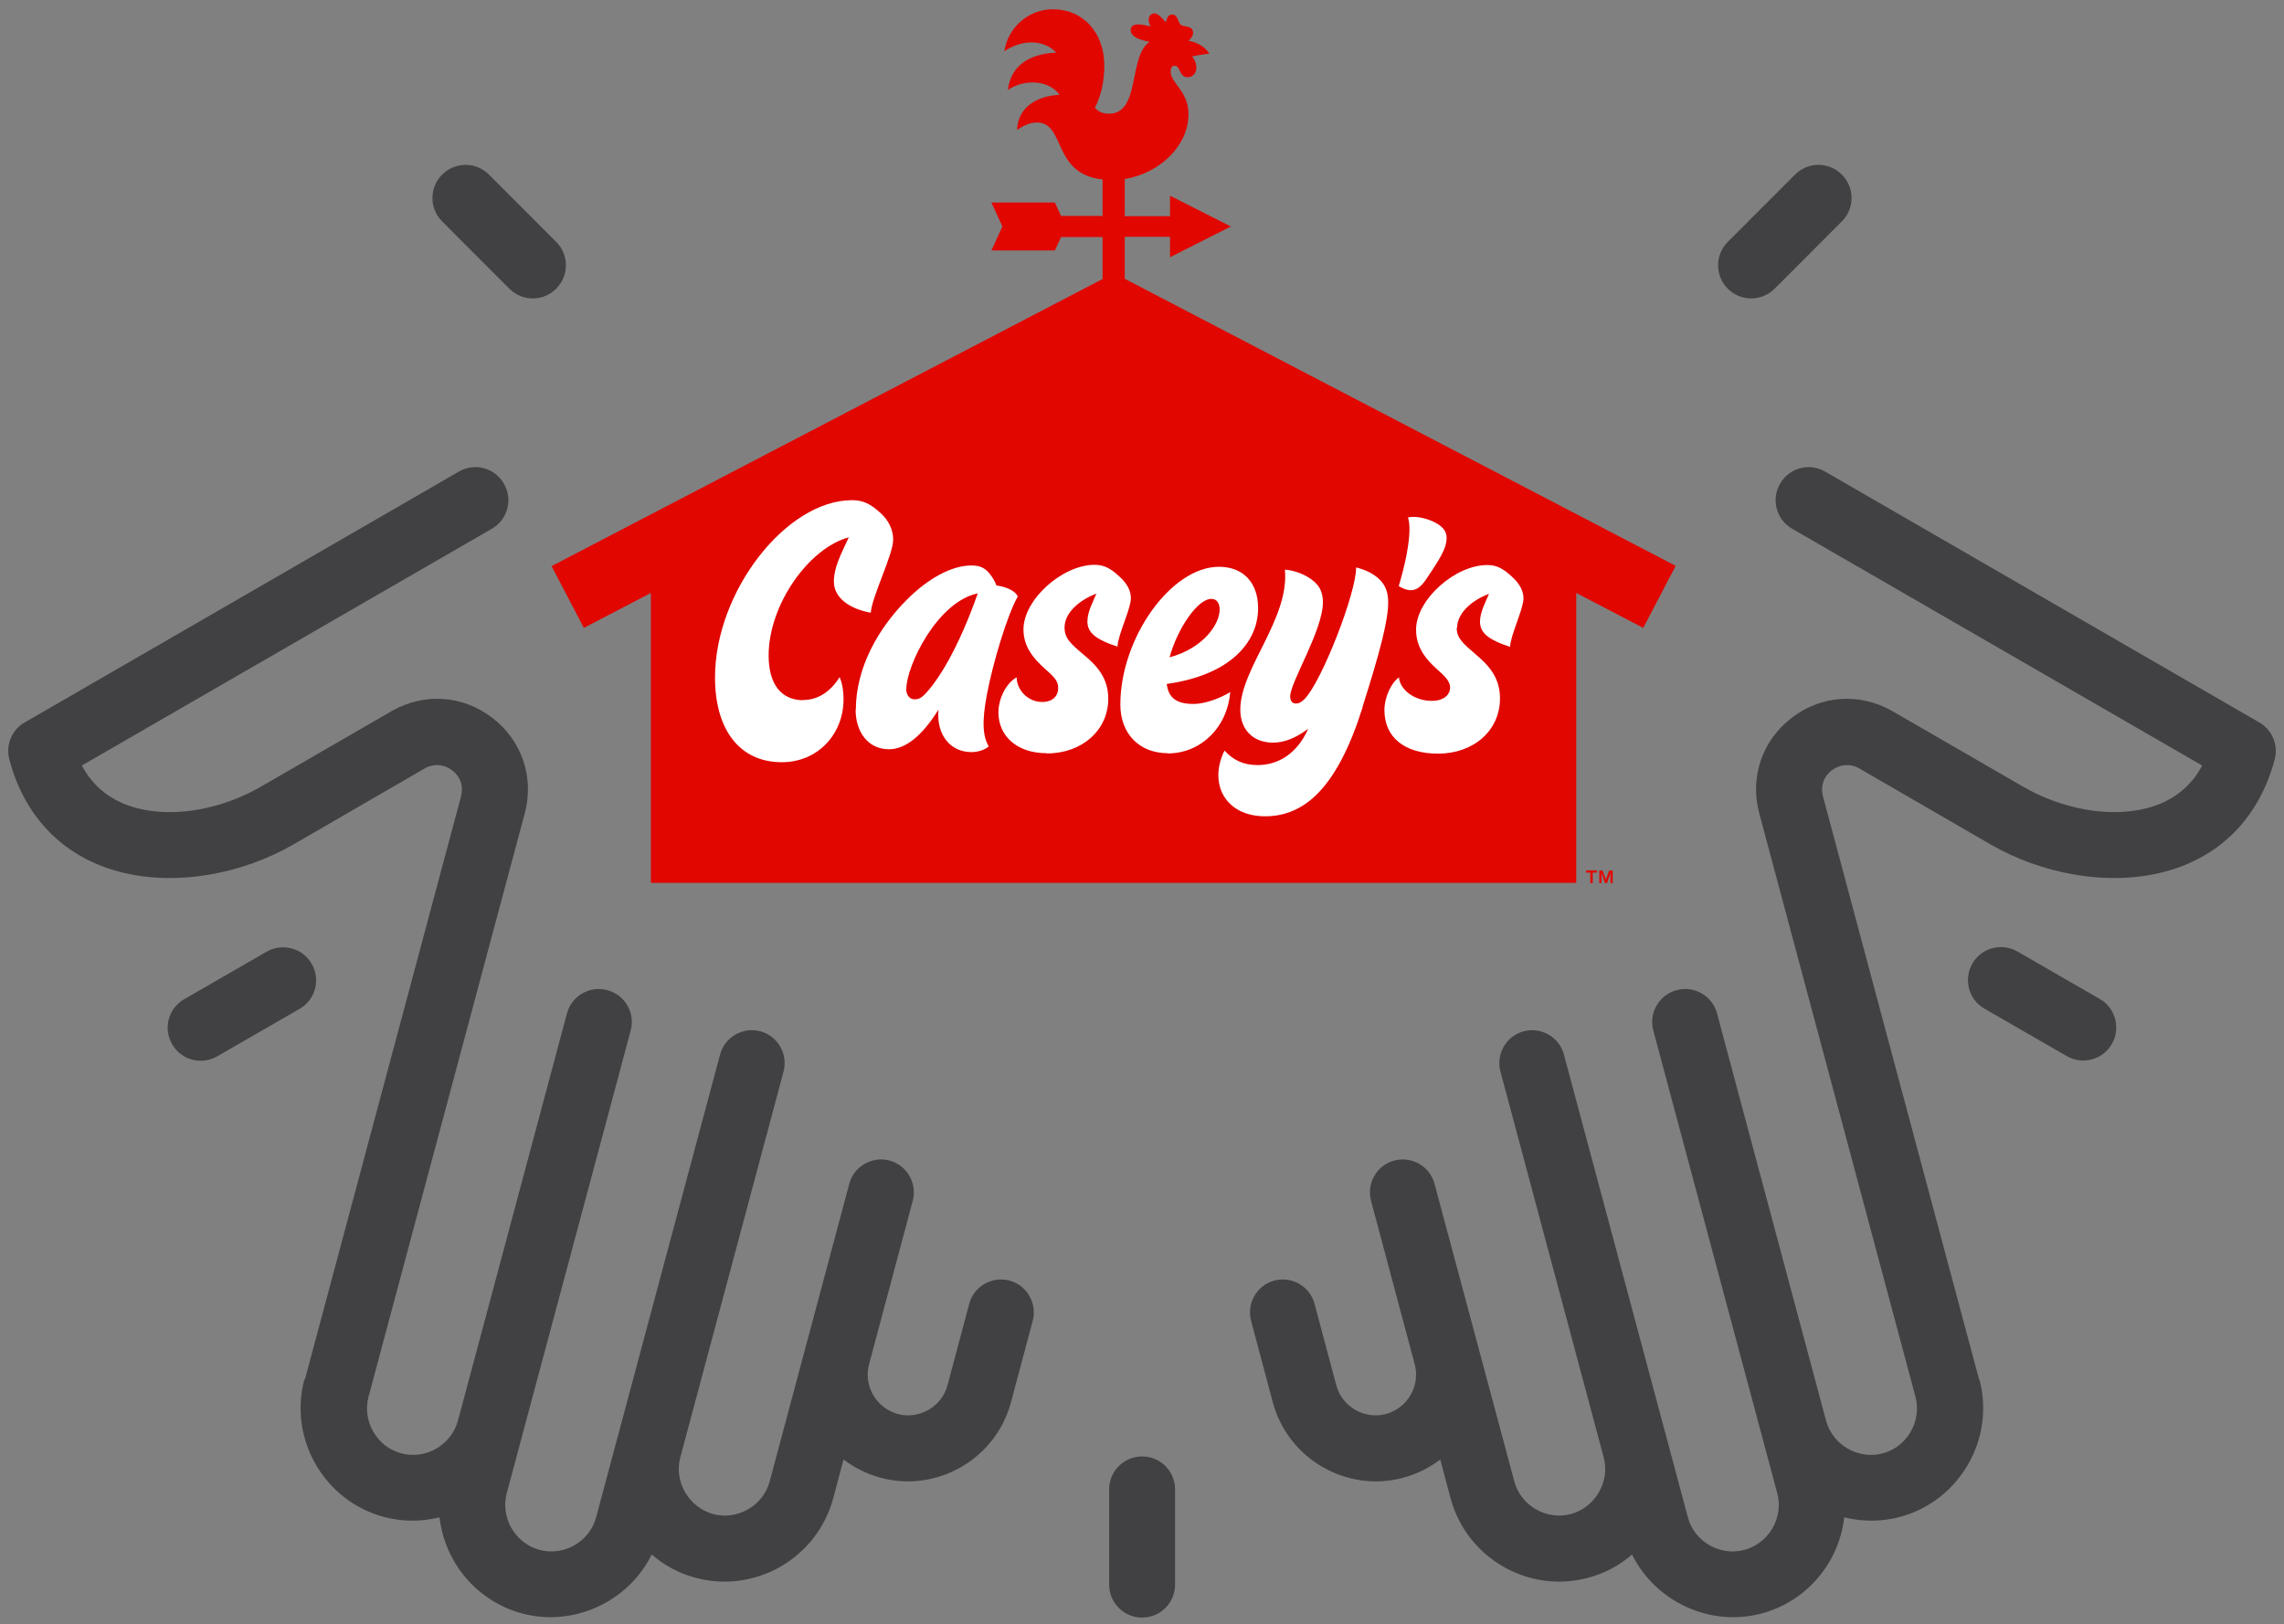
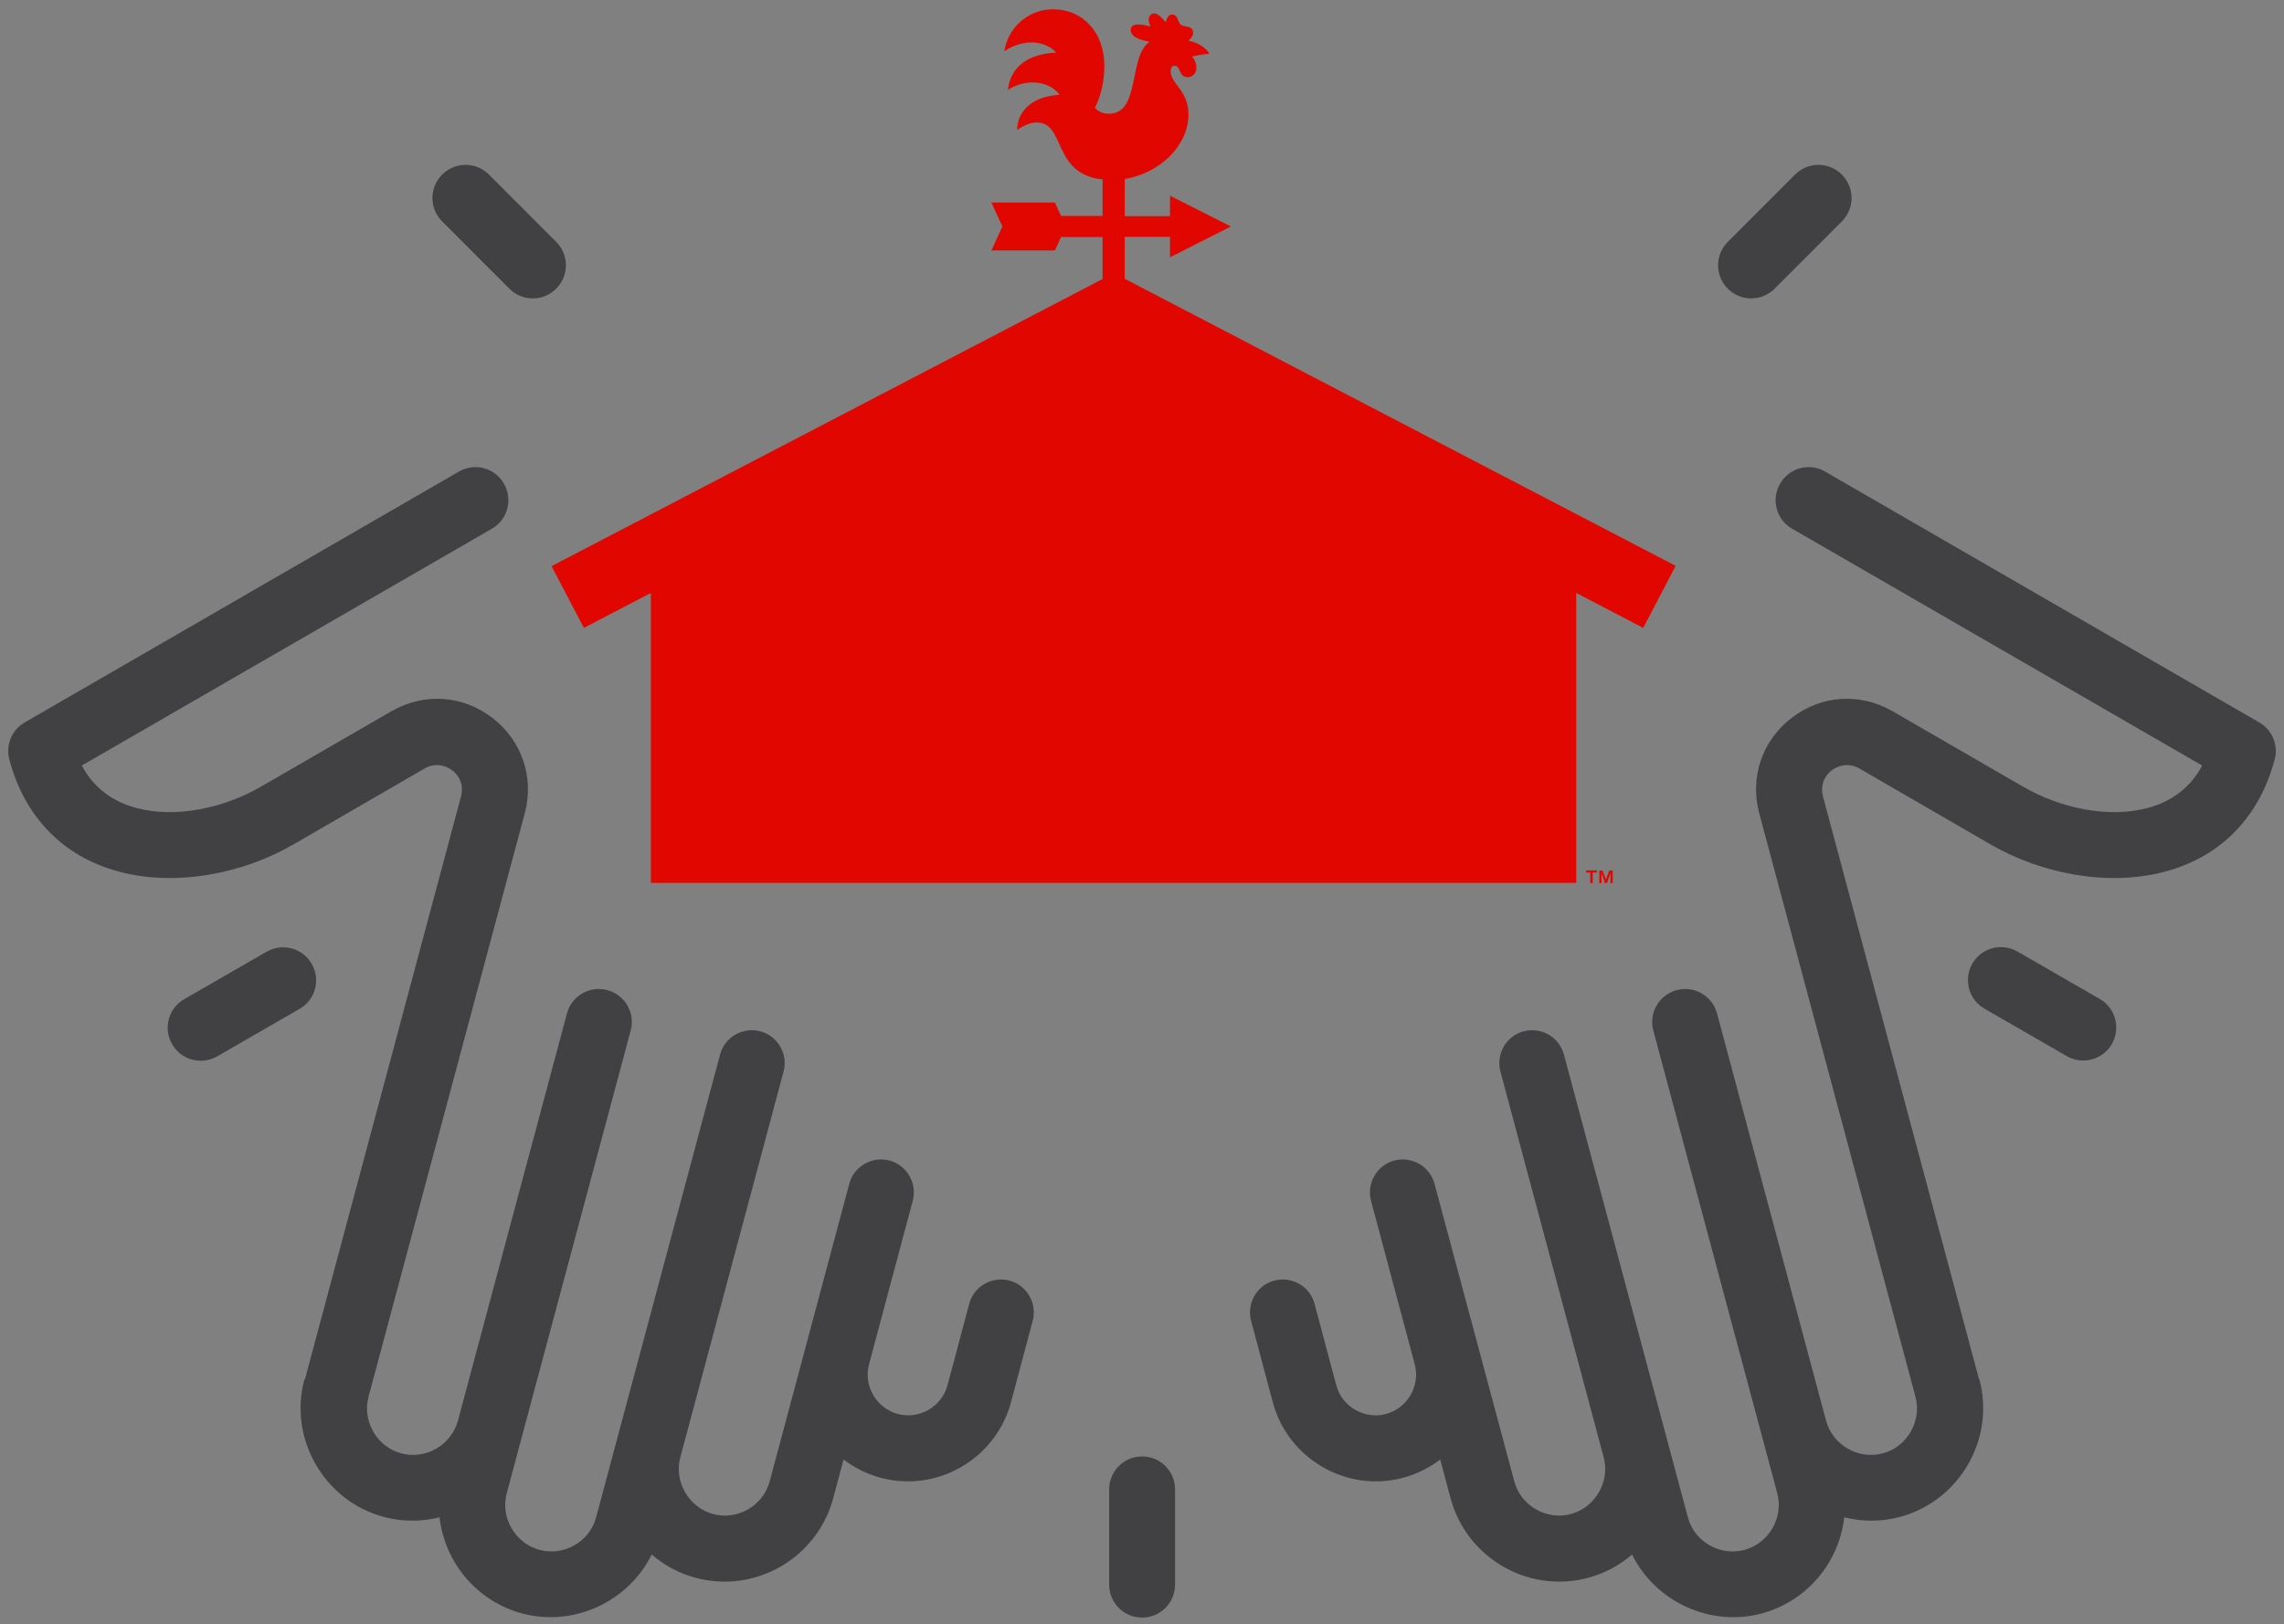
<svg xmlns="http://www.w3.org/2000/svg" width="142" height="101" viewBox="0 0 142 101" fill="none">
  <rect x="0" y="0" width="142" height="101" fill="#808080" stroke="none" />
  <g clip-path="url(#clip0_44_960)">
    <path d="M104.17 35.205L102.163 39.046L97.997 36.873V54.904H40.466V36.873L36.3 39.046L34.292 35.205L68.548 17.351V14.74H65.967L65.584 15.574H61.637L62.32 14.084L61.637 12.594H65.584L65.967 13.428H68.548V11.158C65.393 10.83 66.267 7.618 64.464 7.618C64.082 7.618 63.686 7.768 63.235 8.083C63.262 6.811 64.287 5.977 65.871 5.895C65.256 5.02 63.768 4.856 62.661 5.594C62.825 4.159 63.904 3.353 65.666 3.27C64.915 2.464 63.563 2.423 62.443 3.188C62.661 1.698 63.959 0.577 65.448 0.577C67.346 0.577 68.657 2.026 68.657 4.091C68.657 5.075 68.439 6.005 68.07 6.702C68.33 6.975 68.589 7.071 68.944 7.071C70.925 7.071 70.133 3.503 71.471 2.601C70.529 2.423 70.296 2.15 70.296 1.862C70.296 1.644 70.474 1.507 70.761 1.521C70.966 1.521 71.13 1.548 71.526 1.644C71.43 1.411 71.389 1.247 71.43 1.097C71.471 0.933 71.649 0.81 71.813 0.837C71.977 0.864 72.141 1.001 72.482 1.384C72.564 1.029 72.687 0.905 72.878 0.905C73.274 0.905 73.206 1.452 73.465 1.575C73.698 1.671 74.176 1.603 74.176 2.054C74.176 2.218 74.08 2.355 73.889 2.532C74.449 2.628 74.954 2.942 75.186 3.339C74.79 3.38 74.449 3.435 74.107 3.517C74.271 3.681 74.38 3.94 74.38 4.2C74.38 4.556 74.148 4.802 73.834 4.802C73.288 4.802 73.411 4.091 73.028 4.091C72.864 4.091 72.782 4.214 72.782 4.446C72.782 5.198 73.889 5.635 73.889 7.112C73.889 9.053 72.113 10.776 69.928 11.131V13.441H72.741V12.17L76.525 14.084L72.741 15.998V14.726H69.928V17.337L104.184 35.191L104.17 35.205ZM99.636 54.139L99.841 54.699L100.045 54.139H100.264V54.918H100.127V54.289L99.909 54.918H99.786L99.567 54.289V54.918H99.431V54.139H99.649H99.636ZM98.611 54.262V54.125H99.281V54.262H99.021V54.918H98.871V54.262H98.611Z" fill="#E10600" />
-     <path d="M90.594 39.033C90.594 38.171 91.427 37.365 92.574 36.927C92.369 37.419 92.014 38.062 92.014 38.664C92.014 38.978 92.123 39.251 92.396 39.498C92.683 39.771 93.339 40.058 93.885 40.222C93.913 39.484 94.718 37.871 94.718 37.215C94.718 36.736 94.473 36.271 93.954 35.82C93.434 35.342 93.025 35.137 92.465 35.137C90.457 35.137 88.039 37.297 88.039 39.156C88.039 40.331 88.736 41.056 89.296 41.575C89.774 41.999 90.156 42.341 90.156 42.751C90.156 43.243 89.706 43.585 89.023 43.585C87.944 43.585 87.042 42.901 86.974 42.122C86.482 42.478 86.072 43.366 86.072 44.159C86.072 45.854 87.329 46.866 89.405 46.866C91.632 46.866 93.257 45.417 93.257 43.435C93.257 42.108 92.533 41.357 91.741 40.687C90.949 40.003 90.566 39.689 90.566 39.033H90.594ZM87.534 32.184C87.629 32.43 87.725 33.086 87.438 34.549C87.356 35 87.111 35.971 86.96 36.449C87.671 36.859 88.135 36.804 88.654 36.039C89.583 34.672 89.938 34.07 89.938 33.441C89.938 33.127 89.801 32.826 89.309 32.539C88.832 32.266 88.026 32.047 87.534 32.184ZM84.707 43.968C85.813 40.495 86.305 38.568 86.305 37.474C86.305 36.791 86.127 36.394 85.758 36.025C85.403 35.683 84.925 35.437 84.31 35.287C84.338 36.845 82.166 42.396 81.114 43.462C80.909 43.667 80.759 43.749 80.568 43.749C80.336 43.749 80.213 43.585 80.213 43.298C80.24 42.368 82.248 39.197 82.248 37.447C82.248 36.9 82.07 36.49 81.729 36.189C81.183 35.697 80.431 35.465 79.885 35.424C80.172 38.499 77.112 41.562 77.112 44.132C77.112 45.389 77.918 46.182 79.147 46.182C79.83 46.182 80.541 45.909 81.333 45.321C80.609 46.948 79.393 47.577 78.178 47.577C77.303 47.577 76.662 47.262 76.129 46.675C75.118 48.725 76.17 50.762 78.656 50.762C81.142 50.762 83.163 48.93 84.72 43.968H84.707ZM75.309 37.242C75.651 37.242 75.828 37.515 75.828 37.898C75.828 38.841 74.79 40.318 72.714 40.878C73.192 39.115 74.449 37.242 75.309 37.242ZM72.605 46.852C74.64 46.852 76.306 45.253 76.484 43.038C75.801 43.462 74.859 43.776 74.203 43.776C73.138 43.776 72.646 43.394 72.537 42.532C76.457 41.986 78.219 39.962 78.219 37.816C78.219 36.23 77.29 35.246 75.787 35.246C72.81 35.246 69.654 39.675 69.654 43.817C69.654 45.622 70.829 46.839 72.605 46.839V46.852ZM65.093 46.852C67.278 46.852 68.903 45.403 68.903 43.448C68.903 42.136 68.166 41.37 67.374 40.714C66.568 40.031 66.185 39.703 66.185 39.019C66.185 38.158 67.018 37.351 68.166 36.914C67.961 37.406 67.606 38.048 67.606 38.65C67.606 38.964 67.715 39.238 67.988 39.484C68.275 39.757 68.931 40.044 69.477 40.208C69.504 39.47 70.31 37.857 70.31 37.201C70.31 36.722 70.064 36.258 69.545 35.806C69.026 35.328 68.616 35.123 68.056 35.123C66.049 35.123 63.631 37.283 63.631 39.142C63.631 40.222 64.259 40.96 64.983 41.603C65.434 42.013 65.803 42.314 65.789 42.778C65.789 43.298 65.434 43.653 64.792 43.653C63.891 43.653 63.208 42.888 63.208 42.122C62.579 42.464 62.074 43.407 62.074 44.309C62.074 45.731 63.18 46.839 65.079 46.839L65.093 46.852ZM56.351 42.819C56.351 41.425 58.263 37.419 60.79 36.9C59.574 40.359 58.29 42.382 57.471 43.202C57.239 43.435 57.061 43.489 56.856 43.489C56.542 43.489 56.337 43.216 56.337 42.806L56.351 42.819ZM53.196 44.132C53.196 45.513 53.961 46.593 55.272 46.593C56.269 46.593 57.307 45.8 58.345 44.132C58.208 45.731 59.11 46.77 60.394 46.77C60.804 46.77 61.227 46.633 61.473 46.415C61.118 45.827 61.022 44.925 61.364 43.161C61.746 41.152 62.62 38.267 63.276 37.092C63.112 36.709 62.484 36.476 61.951 36.408C61.883 36.23 61.801 36.053 61.637 35.82C61.295 35.342 60.981 35.164 60.394 35.164C59.151 35.164 57.662 35.998 56.364 37.31C54.589 39.087 53.209 41.548 53.209 44.132H53.196ZM49.945 43.544C48.593 43.544 47.787 42.573 47.787 40.769C47.787 37.57 50.314 34.07 52.772 33.414C52.253 34.521 51.843 35.314 51.843 36.162C51.843 37.201 52.854 37.871 54.138 38.103C54.206 37.092 55.531 34.494 55.531 33.551C55.531 32.963 55.258 32.361 54.739 31.897C54.124 31.336 53.66 31.104 52.977 31.104C48.879 31.104 44.454 36.791 44.454 42.122C44.454 45.417 46.011 47.399 48.606 47.399C50.86 47.399 52.444 45.636 52.444 43.489C52.444 42.929 52.349 42.45 52.199 42.108C51.639 43.011 50.846 43.53 49.945 43.53V43.544Z" fill="white" />
-     <path fill-rule="evenodd" clip-rule="evenodd" d="M68.958 92.621C68.958 91.487 69.873 90.571 71.007 90.571C72.141 90.571 73.056 91.487 73.056 92.621V98.54C73.056 99.675 72.141 100.591 71.007 100.591C69.873 100.591 68.958 99.675 68.958 98.54V92.621Z" fill="#414042" />
+     <path fill-rule="evenodd" clip-rule="evenodd" d="M68.958 92.621C68.958 91.487 69.873 90.571 71.007 90.571C72.141 90.571 73.056 91.487 73.056 92.621V98.54C73.056 99.675 72.141 100.591 71.007 100.591C69.873 100.591 68.958 99.675 68.958 98.54Z" fill="#414042" />
    <path fill-rule="evenodd" clip-rule="evenodd" d="M123.375 62.724C122.391 62.163 122.064 60.906 122.624 59.921C123.197 58.937 124.44 58.609 125.424 59.169L130.546 62.122C131.529 62.683 131.857 63.94 131.297 64.925C130.723 65.909 129.48 66.237 128.497 65.677L123.375 62.724Z" fill="#414042" />
    <path fill-rule="evenodd" clip-rule="evenodd" d="M110.331 17.953C109.525 18.759 108.227 18.759 107.421 17.953C106.615 17.146 106.615 15.847 107.421 15.041L111.601 10.858C112.407 10.051 113.704 10.051 114.51 10.858C115.316 11.664 115.316 12.963 114.51 13.769L110.331 17.953Z" fill="#414042" />
    <path fill-rule="evenodd" clip-rule="evenodd" d="M34.579 15.041C35.385 15.847 35.385 17.146 34.579 17.953C33.773 18.759 32.475 18.759 31.669 17.953L27.49 13.769C26.684 12.963 26.684 11.664 27.49 10.858C28.296 10.051 29.593 10.051 30.399 10.858L34.579 15.041Z" fill="#414042" />
    <path fill-rule="evenodd" clip-rule="evenodd" d="M16.576 59.183C17.56 58.623 18.816 58.951 19.376 59.935C19.95 60.919 19.609 62.177 18.625 62.737L13.503 65.69C12.52 66.251 11.263 65.923 10.703 64.938C10.129 63.954 10.471 62.696 11.454 62.136L16.576 59.183Z" fill="#414042" />
    <path fill-rule="evenodd" clip-rule="evenodd" d="M123.047 85.8L113.335 49.518C113.172 48.889 113.376 48.288 113.882 47.905C114.387 47.522 115.043 47.467 115.589 47.782L123.757 52.512C126.899 54.33 131.037 55.15 134.589 54.207C138.14 53.264 140.489 50.735 141.418 47.235C141.664 46.319 141.254 45.376 140.462 44.925L113.472 29.327C112.489 28.753 111.232 29.094 110.672 30.078C110.098 31.063 110.44 32.321 111.423 32.881L136.911 47.604C136.2 48.971 135.012 49.846 133.537 50.242C131.037 50.912 128.046 50.229 125.82 48.944C125.137 48.547 117.652 44.227 117.638 44.214C115.617 43.066 113.226 43.23 111.396 44.638C109.566 46.032 108.773 48.329 109.374 50.571L119.086 86.852C119.496 88.37 118.567 89.983 117.051 90.379C115.535 90.789 113.936 89.86 113.527 88.342L106.752 63.025C106.465 61.931 105.331 61.275 104.239 61.575C103.146 61.862 102.49 62.997 102.791 64.091C105.359 73.674 107.927 83.271 110.494 92.854C110.904 94.371 109.975 95.971 108.459 96.381C106.943 96.791 105.331 95.875 104.935 94.344L97.232 65.581C96.945 64.487 95.811 63.845 94.732 64.132C93.639 64.419 92.998 65.554 93.284 66.633L99.704 90.625C100.114 92.143 99.171 93.742 97.669 94.152C96.153 94.562 94.541 93.633 94.145 92.115L89.187 73.619C88.9 72.525 87.766 71.883 86.687 72.17C85.594 72.457 84.953 73.592 85.239 74.672L87.957 84.843C88.312 86.182 87.507 87.563 86.168 87.932C84.843 88.288 83.436 87.481 83.081 86.155L81.729 81.083C81.442 79.99 80.308 79.347 79.229 79.634C78.137 79.921 77.495 81.056 77.782 82.136L79.134 87.208C80.076 90.721 83.723 92.84 87.234 91.897C88.094 91.664 88.873 91.268 89.542 90.762L90.184 93.168C91.181 96.886 95.019 99.115 98.734 98.117C99.772 97.843 100.701 97.338 101.466 96.668C102.927 99.621 106.342 101.193 109.538 100.331C112.325 99.579 114.333 97.187 114.66 94.357C115.767 94.631 116.955 94.644 118.13 94.33C121.831 93.332 124.058 89.477 123.061 85.772L123.047 85.8ZM18.953 85.8L28.665 49.518C28.828 48.889 28.623 48.288 28.118 47.905C27.613 47.522 26.957 47.467 26.411 47.782L18.243 52.512C15.101 54.33 10.963 55.15 7.411 54.207C3.86 53.264 1.511 50.735 0.582 47.235C0.336 46.319 0.746 45.376 1.538 44.925L28.528 29.327C29.511 28.753 30.768 29.094 31.328 30.078C31.902 31.063 31.56 32.321 30.577 32.881L5.089 47.604C5.8 48.971 6.988 49.846 8.463 50.242C10.963 50.912 13.954 50.229 16.18 48.944C16.863 48.547 24.348 44.227 24.362 44.214C26.383 43.066 28.774 43.23 30.604 44.638C32.434 46.032 33.227 48.329 32.626 50.571L22.914 86.852C22.504 88.37 23.433 89.983 24.949 90.379C26.465 90.789 28.064 89.86 28.473 88.342L35.248 63.025C35.535 61.931 36.669 61.275 37.761 61.575C38.854 61.862 39.51 62.997 39.209 64.091C36.641 73.674 34.073 83.271 31.506 92.854C31.096 94.371 32.025 95.971 33.541 96.381C35.057 96.791 36.669 95.875 37.065 94.344L44.768 65.581C45.055 64.487 46.189 63.845 47.268 64.132C48.361 64.419 49.002 65.554 48.716 66.633L42.296 90.625C41.886 92.143 42.829 93.742 44.331 94.152C45.847 94.562 47.459 93.633 47.855 92.115L52.8 73.619C53.086 72.525 54.22 71.883 55.299 72.17C56.392 72.457 57.034 73.592 56.747 74.672L54.029 84.843C53.674 86.182 54.48 87.563 55.818 87.932C57.143 88.288 58.55 87.481 58.905 86.155L60.257 81.083C60.544 79.99 61.678 79.347 62.757 79.634C63.85 79.921 64.492 81.056 64.205 82.136L62.852 87.208C61.91 90.721 58.263 92.84 54.753 91.897C53.892 91.664 53.114 91.268 52.444 90.762L51.803 93.168C50.805 96.886 46.967 99.115 43.252 98.117C42.214 97.843 41.285 97.338 40.52 96.668C39.059 99.621 35.644 101.193 32.448 100.331C29.662 99.579 27.654 97.187 27.326 94.357C26.22 94.631 25.031 94.644 23.857 94.33C20.155 93.332 17.929 89.477 18.926 85.772L18.953 85.8Z" fill="#414042" />
  </g>
  <defs>
    <clipPath id="clip0_44_960">
      <rect width="141" height="100" fill="white" transform="translate(0.5 0.591)" />
    </clipPath>
  </defs>
</svg>